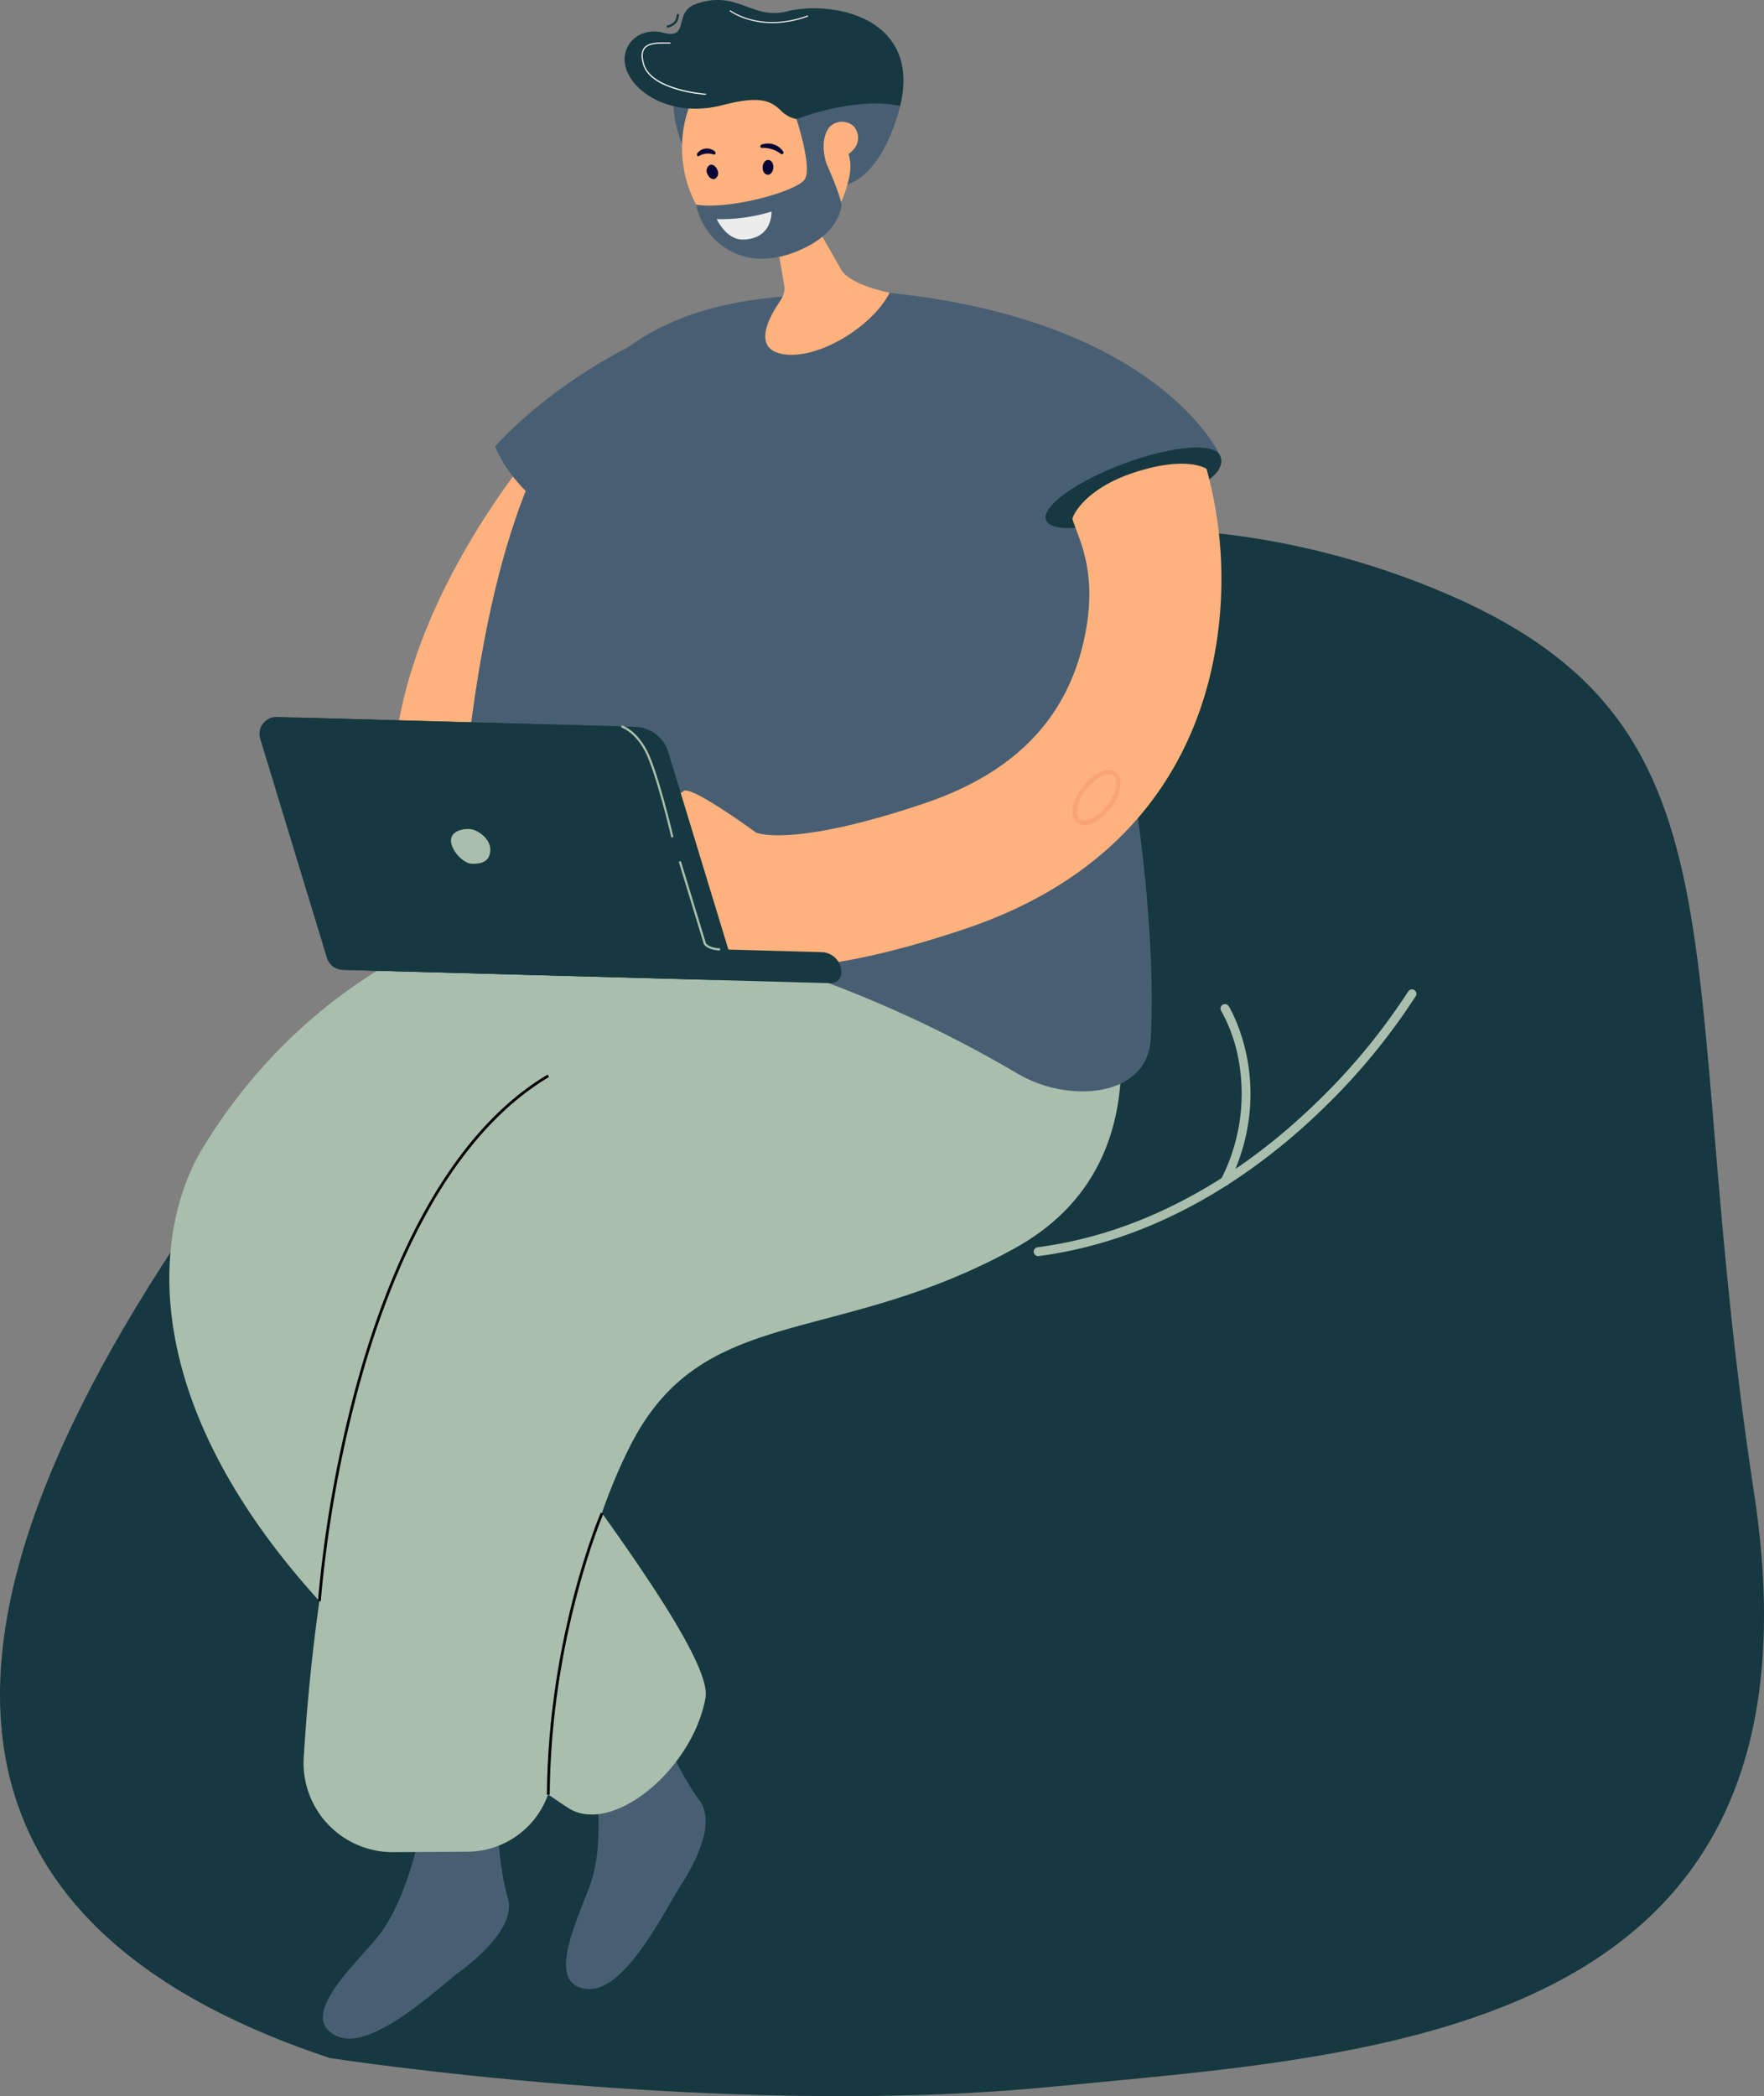
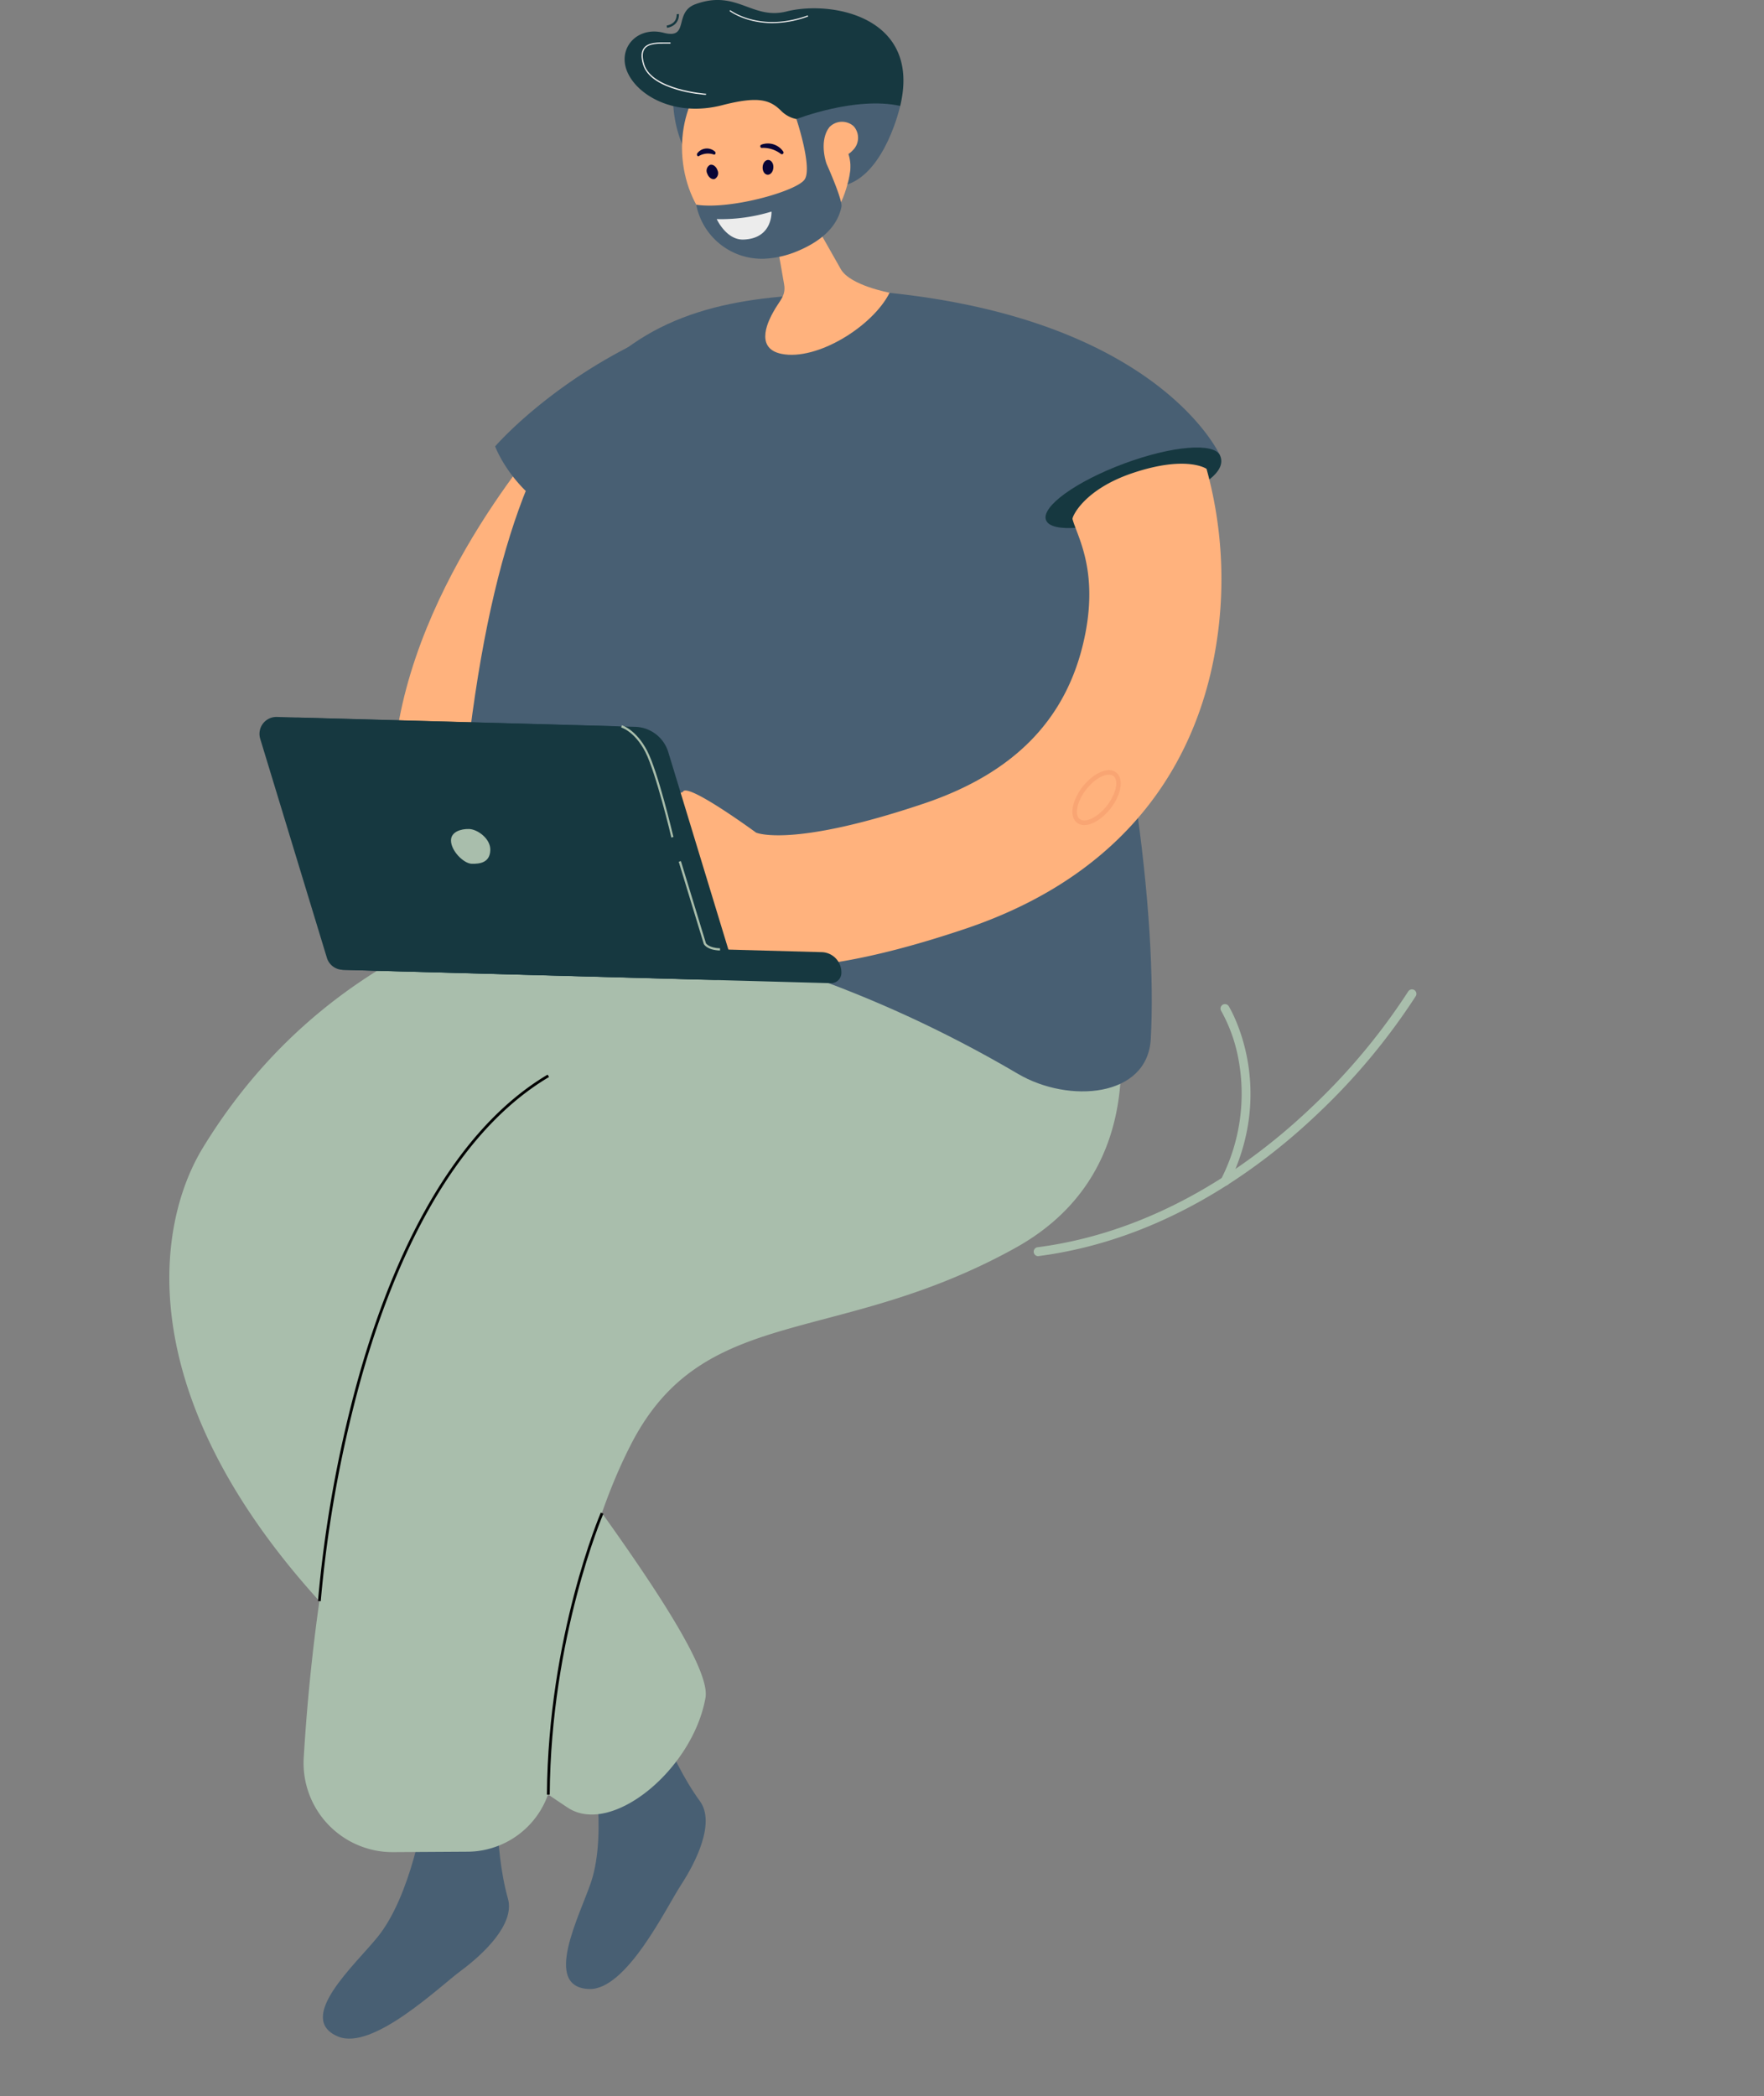
<svg xmlns="http://www.w3.org/2000/svg" viewBox="0 0 513.01 609.5">
  <rect x="0" y="0" width="513.01" height="609.5" fill="#808080" stroke="none" />
  <defs>
    <style>.cls-1{fill:#163840;}.cls-2{fill:#a9beac;}.cls-3{fill:#485f73;}.cls-4{fill:#020202;}.cls-5{fill:#ffb27d;}.cls-6{opacity:0.3;}.cls-7{fill:#ec865c;}.cls-8{fill:#080435;}.cls-9{fill:#ececec;}</style>
  </defs>
  <g id="Capa_2" data-name="Capa 2">
    <g id="Capa_1-2" data-name="Capa 1">
-       <path class="cls-1" d="M95.86,598.4s114.3,17.75,210.13,8.36,228.26-14.57,204.14-172.57,2-224-92.66-262.88S212.74,157.65,138.93,248-107.81,530.81,95.86,598.4Z" />
      <path class="cls-2" d="M301.86,365.25a1.3,1.3,0,0,1-.16-2.58c35.27-4.57,62.71-24.55,79.51-40.5a183.55,183.55,0,0,0,28.31-33.86,1.29,1.29,0,0,1,2.22,1.33A186.45,186.45,0,0,1,383,324.05c-17.09,16.22-45,36.52-81,41.19Z" />
      <path class="cls-2" d="M356.25,344.8a1.34,1.34,0,0,1-.58-.14,1.28,1.28,0,0,1-.58-1.73,54.6,54.6,0,0,0,5.12-34.73,45.78,45.78,0,0,0-5.06-14.26,1.29,1.29,0,1,1,2.19-1.37c.15.23,14.13,23.08.07,51.51A1.32,1.32,0,0,1,356.25,344.8Z" />
      <path class="cls-3" d="M123.26,527.38s-3.66,23.71-13.4,35.79c-6.43,8-24.14,23.74-11.54,29,10.06,4.2,29.44-14.49,35.73-19.14s15.78-13.45,13.67-20.95C143.36,536.54,144.8,517,144.8,517Z" />
      <path class="cls-3" d="M171.92,509s4.87,23.49,0,38.18c-3.23,9.68-14.32,30.59-.66,31.17,10.91.46,22.53-23.75,26.8-30.28s10.08-18.05,5.48-24.36c-9.53-13.06-15-31.87-15-31.87Z" />
      <path class="cls-2" d="M165.09,525.6C34.46,439.12,40.91,363.37,59,333.74c21-34.41,54.31-61.61,105.33-73.75a286,286,0,0,1,37.37-6.18,26,26,0,0,1,28.74,26.48l-1.17,44.11h.1c-21.79-.46-87.92,6.14-105.25,41.11-3.6,7.27,84.34,109.76,81.05,128.15C201.48,514.48,177.87,534.05,165.09,525.6Z" />
      <path class="cls-2" d="M114.44,538.55a25.92,25.92,0,0,1-26.12-27.33c2-33.09,8.17-89.4,27.58-132,11-24.13,28.52-46.07,52-65.21,17.73-14.43,38.95-27.33,63.07-38.34,40.12-18.3,69-15.75,69-15.75l18.88,11.34c-.29.06,27.33,63.43-23.63,91.64-52.19,28.89-90.52,15.89-111.67,57-15.1,29.32-20.87,68.21-22.79,95.38a25,25,0,0,1-24.92,23.14Z" />
      <path class="cls-4" d="M93.28,465.58l-.8-.05a360.9,360.9,0,0,1,11.33-63.4c8.52-30.94,25.06-71.61,55.45-89.66l.41.69c-30.16,17.92-46.6,58.38-55.08,89.17A360.39,360.39,0,0,0,93.28,465.58Z" />
      <path class="cls-4" d="M159.87,521.82h-.81c.33-46.08,15.52-81.65,15.67-82l.74.32C175.32,440.49,160.19,475.92,159.87,521.82Z" />
      <path class="cls-5" d="M159.48,125.31c-4.16,5.38-44.78,51.64-45.3,102.7l37.88-7.66,26.44-65Z" />
      <path class="cls-3" d="M306.14,125.65s-16.2-42.89-71.59-39.92-94.3,24.83-102.35,179.41c0,0,76.45-4.34,163.84,47.1,14.72,8.67,37.69,6.92,38.63-10.13C336.55,268.15,329.56,203.3,306.14,125.65Z" />
      <path class="cls-3" d="M354.81,132.43l-48.67,15.42s-100.77,11.79-127.64,7.49S144,129.79,144,129.79s28.05-32.6,76.42-42a135,135,0,0,1,14.15-2c8.22-.72,16.12-1.47,24.18-.63C337.53,93.36,354.81,132.43,354.81,132.43Z" />
      <path class="cls-1" d="M354.81,132.43c2.6,5.8-8.8,11.25-22.78,16.43s-26.44,6.23-27.84,2.33S313,139.94,327,134.76,353.11,128.65,354.81,132.43Z" />
      <path class="cls-5" d="M216.24,280.58c-9.47-1.41-16.9-5-22.51-10.66-10.59-10.76-10.67-25.42-7.52-34.71l12.39-4.94c1-3.05,21.31,11.85,21.28,11.83s10.05,4.61,48.86-8.47c27-9.11,42.38-25.45,47-49.94,3.45-18.47-2.55-27.95-3.83-32.76-.17-.64,3.33-8.7,17.75-13.47,15.57-5.15,21.23-1.13,21.23-1.13a120.9,120.9,0,0,1,2.25,54.38c-5,26.75-21.62,62.24-72.39,79.35C253,279.39,231.86,282.9,216.24,280.58Z" />
      <path class="cls-1" d="M207.74,284.93l-101.69-2.78a5,5,0,0,1-4.6-3.49L82.05,215a4.91,4.91,0,0,1,4.86-6.33l97.79,2.67a10.35,10.35,0,0,1,9.63,7.3l18.27,60A4.92,4.92,0,0,1,207.74,284.93Z" />
      <path class="cls-1" d="M201.35,284.75,99.67,282a4.93,4.93,0,0,1-4.6-3.48L75.67,214.8a4.92,4.92,0,0,1,4.86-6.33l97.79,2.67a10.36,10.36,0,0,1,9.62,7.31l18.28,60A4.91,4.91,0,0,1,201.35,284.75Z" />
      <path class="cls-2" d="M131.16,244.28c.07-2.4,2.86-3.3,5.27-3.23s6.28,2.8,6.16,6.16c-.12,3.62-3,4-5.38,3.95S131.08,247.33,131.16,244.28Z" />
      <path class="cls-1" d="M239,276.86,99.86,273.05,99.62,282l142,3.88a3,3,0,0,0,3.07-2.91v0A5.88,5.88,0,0,0,239,276.86Z" />
      <path class="cls-2" d="M195.24,243.53c0-.18-4.52-19-7.59-24.93s-6.92-7.06-7-7.07l.2-.63c.16,0,4.19,1.33,7.35,7.39s7.46,24.31,7.65,25.09Z" />
      <path class="cls-2" d="M209.39,276.38c-3.77-.11-4.67-1.8-4.7-1.87l-7.3-23.94.63-.19,7.28,23.89h0s.82,1.37,4.1,1.46Z" />
      <g class="cls-6">
        <path class="cls-7" d="M315.34,239.91a3.41,3.41,0,0,1-2.16-.7c-2.25-1.8-1.5-6.41,1.71-10.49,2.1-2.66,4.8-4.48,7.06-4.74a3.6,3.6,0,0,1,2.7.67c2.24,1.81,1.49,6.41-1.72,10.49h0c-2.1,2.67-4.8,4.48-7.05,4.74Zm7.16-14.64-.4,0c-1.89.21-4.31,1.88-6.17,4.24-2.66,3.39-3.55,7.34-1.93,8.64a2.29,2.29,0,0,0,1.73.39c1.88-.22,4.3-1.88,6.16-4.24h0c2.67-3.39,3.55-7.35,1.93-8.64A2,2,0,0,0,322.5,225.27Z" />
      </g>
      <path class="cls-5" d="M244.53,78.27l-8.34-14.71-2.43-4.29L219.48,34.09l4.78,27.11,2.87,16.28.9,5.15c.62,3.49-1.33,4.68-3.24,8.26-.78,1.45-5.83,10.3,2.47,12,10.33,2.1,26.57-8,31.46-17.78C258.67,85.1,247.22,83,244.53,78.27Z" />
      <path class="cls-3" d="M195.73,28.66A36.25,36.25,0,0,0,199,43.39c3.5,7.83,7.43-14.15,7.43-14.15Z" />
      <ellipse class="cls-5" cx="222.96" cy="43.89" rx="24.57" ry="29.63" transform="translate(-2.92 19.04) rotate(-4.86)" />
      <path class="cls-1" d="M246.24,33.4l-11.89,1.33a8.63,8.63,0,0,1-7.1-2.43c-3.2-3.2-6.48-4.49-17.23-1.71-13.62,3.51-24.47-2.69-27.52-9.54-3.12-7,2.82-13.51,10.48-11.52s2.82-5.94,9.25-8.3c12-4.41,16.43,4.63,26.5,2.11C241.94,0,268,4.92,261.8,30.8Z" />
      <path class="cls-8" d="M221.44,43a.49.49,0,0,1-.31-.32.5.5,0,0,1,.33-.63,5.42,5.42,0,0,1,6.31,2,.51.51,0,0,1-.08.7.54.54,0,0,1-.7-.08A8.5,8.5,0,0,0,221.75,43,.54.54,0,0,1,221.44,43Z" />
      <path class="cls-8" d="M224.91,48.74c-.06,1.19-.81,2.11-1.67,2.07s-1.51-1-1.45-2.23.81-2.11,1.67-2.07S225,47.55,224.91,48.74Z" />
      <path class="cls-8" d="M203.12,45.45a.36.36,0,0,1-.32-.18.6.6,0,0,1,0-.7,3.49,3.49,0,0,1,5.09-.52.57.57,0,0,1,.16.67.37.37,0,0,1-.52.19,5.28,5.28,0,0,0-4.23.43A.29.29,0,0,1,203.12,45.45Z" />
      <path class="cls-8" d="M208.64,49.47a1.93,1.93,0,0,1-.75,2.55c-.81.29-1.79-.39-2.19-1.51a1.93,1.93,0,0,1,.75-2.55C207.27,47.67,208.25,48.35,208.64,49.47Z" />
      <path class="cls-3" d="M261.8,30.8s-4.24,19.07-15.34,22.83c0,0,6.31-15.21-14.84-19C231.62,34.62,248.81,27.92,261.8,30.8Z" />
      <path class="cls-5" d="M247.84,43.86a5.09,5.09,0,0,1-7.16.38c-1.86-1.87-1.66-5.08.43-7.16a5.08,5.08,0,0,1,7.16-.37A5.07,5.07,0,0,1,247.84,43.86Z" />
      <path class="cls-3" d="M231.62,34.62s4.73,14.19,2.37,17.59-21.62,8.84-31.51,7.31h0a19.44,19.44,0,0,0,19.81,15.71,28.17,28.17,0,0,0,9.32-2.08h0c6.14-2.51,11.76-6.5,13.1-13,.41-2-4.34-12.54-4.34-12.54s-2.3-6.32.74-10.53C241.11,37.08,235.88,34.11,231.62,34.62Z" />
      <path class="cls-9" d="M208.44,63.71a50.41,50.41,0,0,0,15.93-2.19s.45,7.84-8.15,8.14C211.22,69.83,208.44,63.71,208.44,63.71Z" />
      <path class="cls-1" d="M194,8.1l-.12-.66c3.18-.59,2.91-3.18,2.9-3.29l.66-.09S197.81,7.39,194,8.1Z" />
      <path class="cls-9" d="M205.28,27.59c-.65,0-15.93-1.16-18.25-8.77-.67-2.2-.61-3.78.2-4.85,1.27-1.7,4.13-1.66,6.66-1.63H195v.34h-1.1c-2.44,0-5.21-.07-6.39,1.49-.73,1-.77,2.46-.14,4.55,2.25,7.39,17.8,8.53,18,8.54Z" />
      <path class="cls-9" d="M224.63,6.73c-7.82,0-12.4-3.47-12.46-3.52l.2-.26c.09.06,8.71,6.57,22.54,1.53l.12.31A30.3,30.3,0,0,1,224.63,6.73Z" />
    </g>
  </g>
</svg>